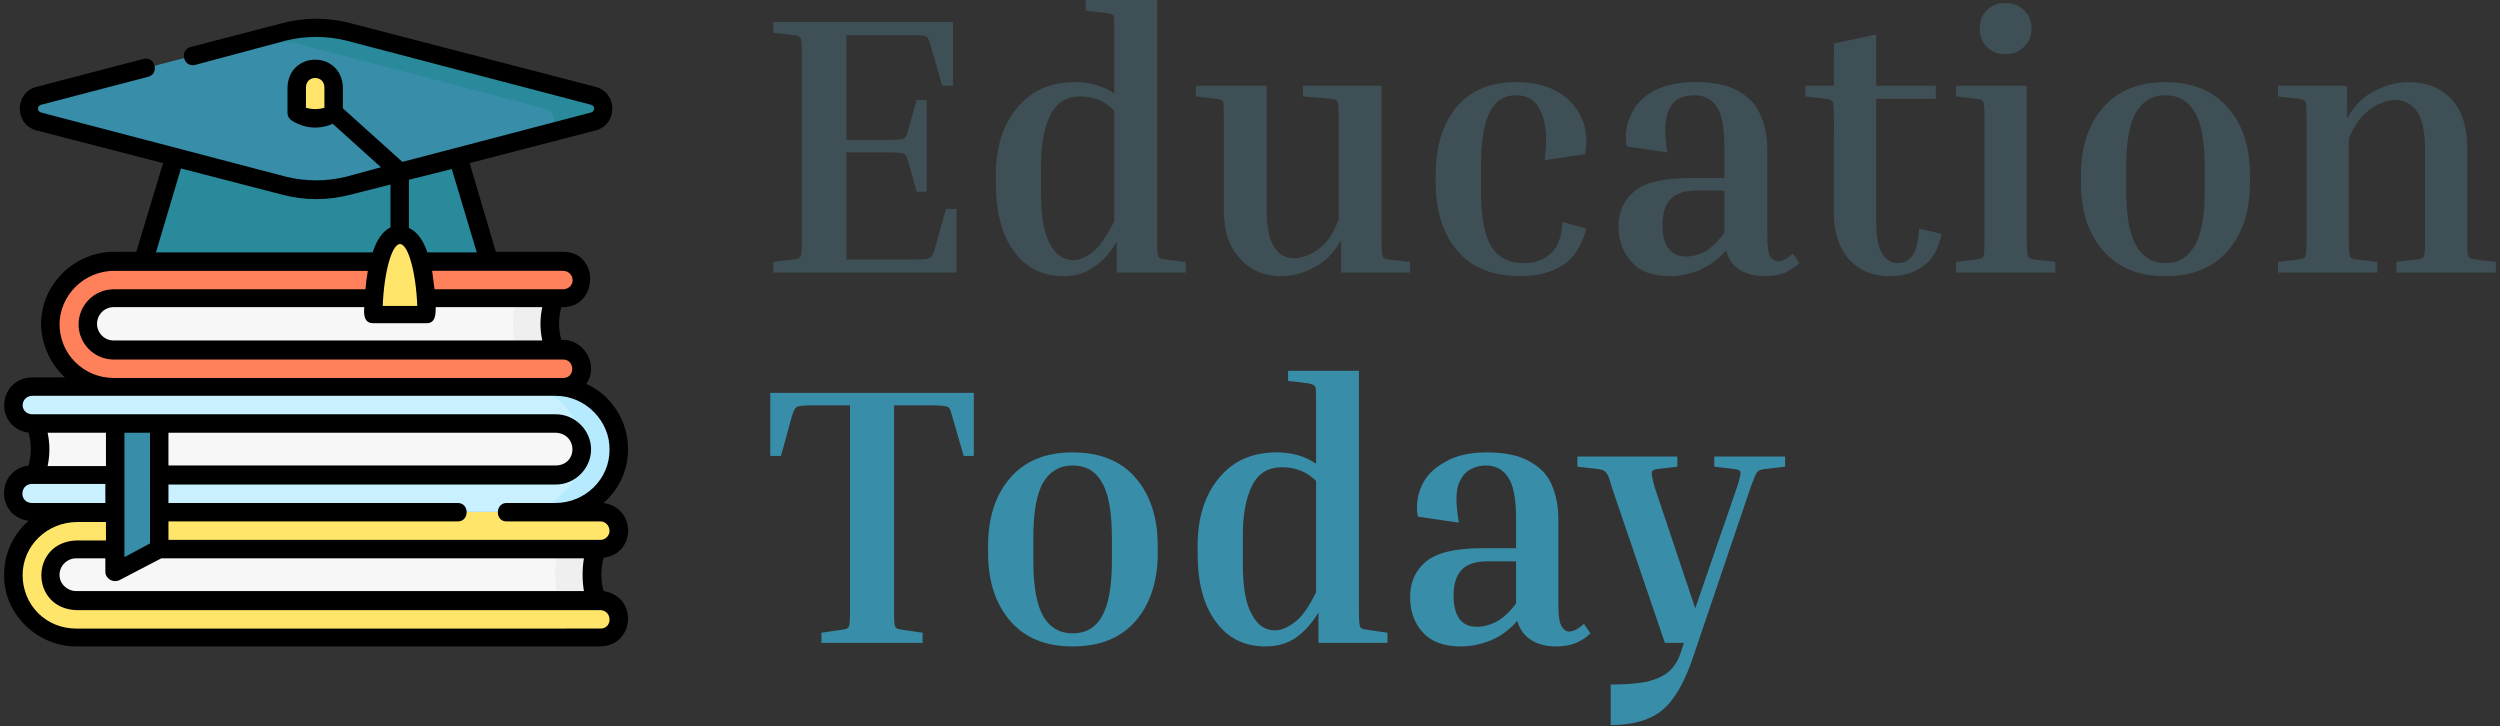
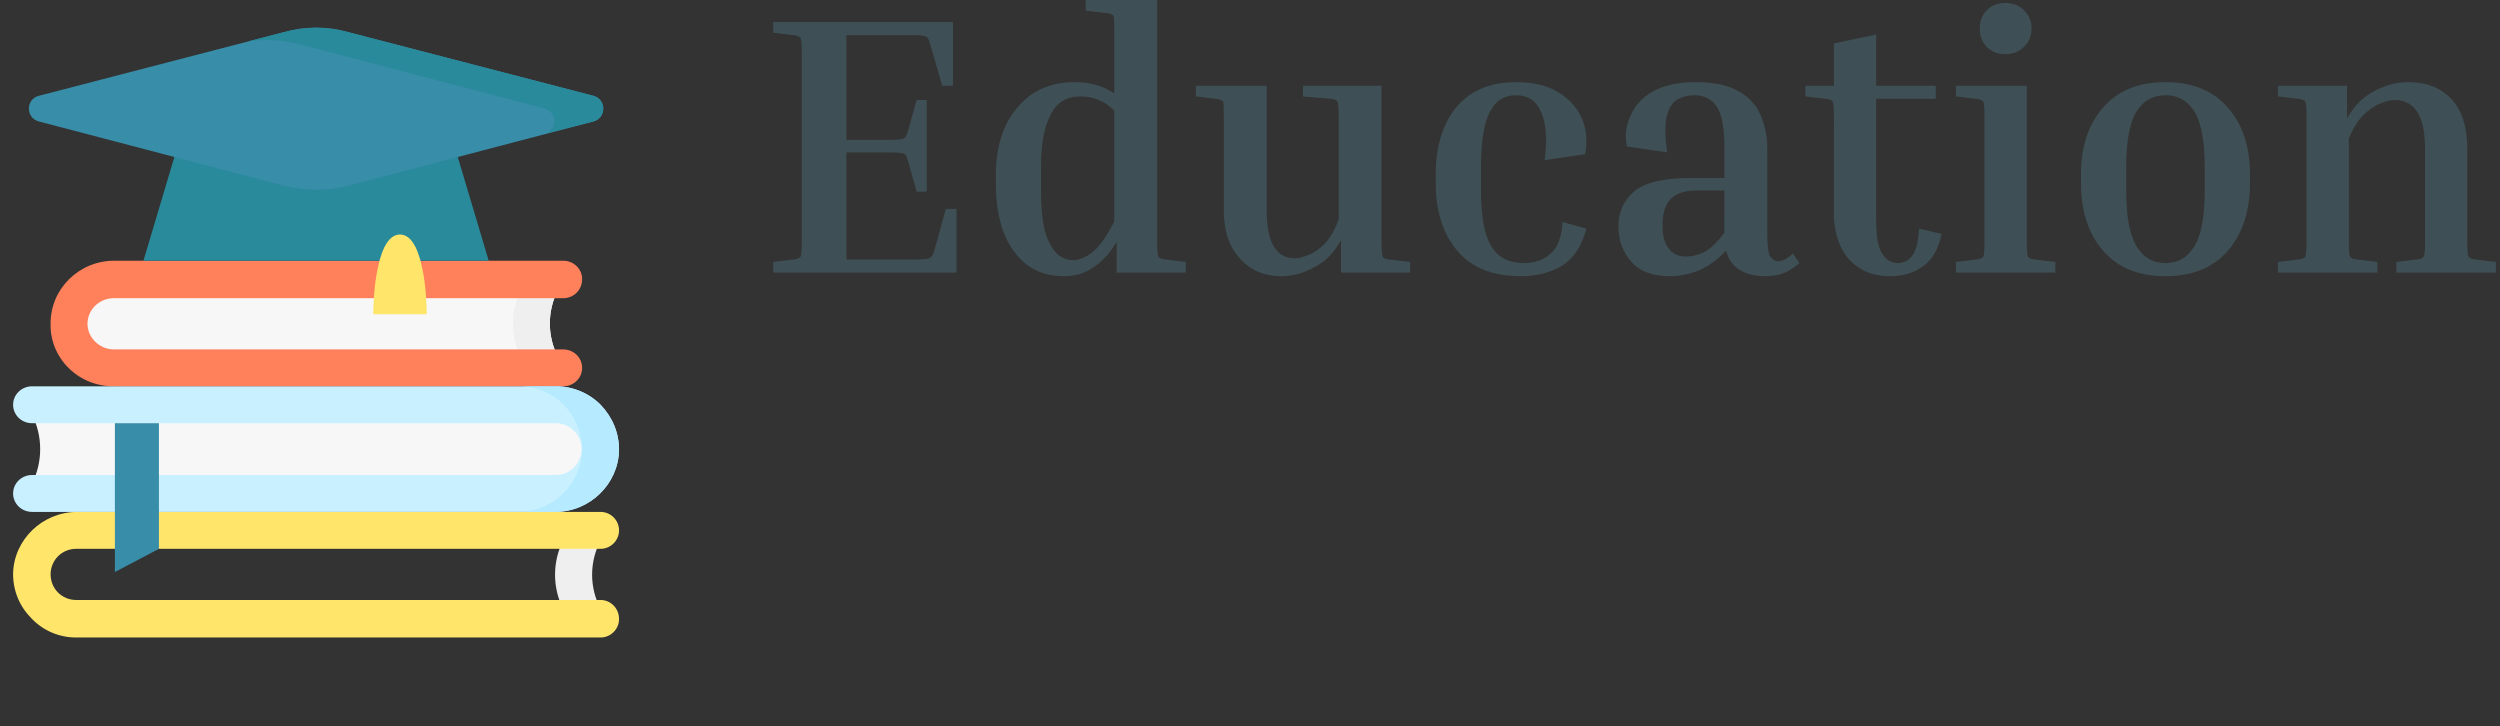
<svg xmlns="http://www.w3.org/2000/svg" width="420" height="122" version="1.2">
  <rect width="100%" height="100%" fill="#333333" stroke="none" />
  <style>.s0{fill:#f7f7f7}.s1{fill:#efefef}.s3{fill:#ffe66b}.s6{fill:#288a9a}.s7{fill:#388da8}</style>
  <path d="M93.8 60.1H18.2c-3.2 0-5.8-2.6-5.8-5.7 0-3.2 2.6-5.8 5.8-5.8h75.6c-1.9 3.6-1.9 7.9 0 11.5z" class="s0" />
  <path d="M93.8 48.6H18.2h69.4c-1.9 3.6-1.9 7.9 0 11.5h6.2c-1.9-3.6-1.9-7.9 0-11.5z" class="s1" />
  <path d="M19.1 64.9c-2.9 0-5.6-1.1-7.6-3.1s-3.1-4.7-3-7.5c0-5.8 4.8-10.5 10.7-10.5h75.4c1.8 0 3.2 1.4 3.2 3.1 0 1.8-1.4 3.2-3.2 3.2H19.1c-2.4 0-4.4 1.9-4.4 4.3 0 2.3 2 4.3 4.4 4.3h75.5c1.8 0 3.2 1.4 3.2 3.1 0 1.7-1.4 3.1-3.2 3.1z" style="fill:#ff815c" />
-   <path d="M100.9 102.3H12.8c-3.2 0-5.8-2.6-5.8-5.8 0-3.1 2.6-5.7 5.8-5.7h88.1c-1.9 3.6-1.9 7.9 0 11.5z" class="s0" />
  <path d="M100.9 90.8h-6.3c-1.8 3.6-1.8 7.9 0 11.5h6.3c-1.9-3.6-1.9-7.9 0-11.5z" class="s1" />
  <path d="M12.8 107.1c-2.8 0-5.5-1.1-7.5-3.2-2-2-3.1-4.6-3.1-7.5C2.3 90.7 7.1 86 13 86h87.9c1.7 0 3.1 1.4 3.1 3.1 0 1.7-1.4 3.1-3.1 3.1H12.8c-2.4 0-4.3 1.9-4.3 4.3s1.9 4.3 4.3 4.3h88.1c1.7 0 3.1 1.4 3.1 3.2 0 1.7-1.4 3.1-3.1 3.1H12.8z" class="s3" />
  <path d="M5.4 69.7h88c3.2 0 5.8 2.6 5.8 5.7 0 3.2-2.6 5.8-5.8 5.8h-88c1.8-3.6 1.8-7.9 0-11.5z" class="s0" />
  <path d="M5.4 86c-1.8 0-3.2-1.4-3.2-3.1 0-1.7 1.4-3.1 3.2-3.1h88c2.4 0 4.3-2 4.3-4.4 0-2.3-1.9-4.3-4.3-4.3h-88c-1.8 0-3.2-1.4-3.2-3.1 0-1.7 1.4-3.1 3.2-3.1h88c2.8 0 5.5 1.1 7.5 3.1 2 2.1 3.1 4.7 3.1 7.6-.1 5.7-4.9 10.4-10.7 10.4z" style="fill:#c9f0ff" />
  <path d="M100.9 68c-2-2-4.7-3.1-7.5-3.1h-6.2c2.8 0 5.5 1.1 7.5 3.1 2 2.1 3.1 4.7 3.1 7.6C97.7 81.3 92.9 86 87 86h6.3c5.8 0 10.6-4.7 10.7-10.4 0-2.9-1.1-5.5-3.1-7.6z" style="fill:#b5eaff" />
  <path d="M82.1 43.8h-58L30.3 23h45.6z" class="s6" />
  <path d="M47.7 5.4 6.5 16.1c-2.2.6-2.2 3.7 0 4.3l41.2 10.8c3.6.9 7.3.9 10.8 0l41.2-10.8c2.2-.6 2.2-3.7 0-4.3L58.5 5.4c-3.5-1-7.2-1-10.8 0z" class="s7" />
  <path d="M99.7 16.1 58.5 5.4c-3.5-1-7.2-1-10.8 0L41.5 7c2.9-.5 5.8-.3 8.7.4l41.2 10.8c2.3.6 2.3 3.7 0 4.3l8.3-2.1c2.2-.6 2.2-3.7 0-4.3z" class="s6" />
  <path d="M71.7 52.8h-9s0-13.4 4.5-13.4 4.5 13.4 4.5 13.4z" class="s3" />
  <path d="m26.7 92.2-7.4 3.9v-25h7.4z" class="s7" />
-   <path d="M56 19c-1.9 1.2-4.2 1.2-6.1 0v-4.4c0-1.7 1.4-3 3.1-3 1.7 0 3 1.3 3 3z" class="s3" />
-   <path d="M101.4 99.3c-.5-1.8-.5-3.7 0-5.6 5.5-.7 5.5-8.4 0-9.2 2.5-2.2 4.1-5.4 4.1-8.9.1-4.7-2.7-9.2-7-11.1 2.2-3.2-.4-7.6-4.2-7.4-.5-1.8-.5-3.7 0-5.5 6.2.3 6.6-9.3.3-9.3H83.3l-4.4-14.9 21.2-5.5c3.7-1 3.7-6.3 0-7.3L58.9 3.9c-3.8-1-7.8-1-11.5 0L32 7.9c-1.9.5-1.2 3.5.8 3l15.3-4.1c3.3-.8 6.7-.8 10 0l41.2 10.8c.7.2.7 1.1 0 1.3l-31.7 8.3-10-9v-3.6c-.3-6.1-9-6.1-9.3 0V19c0 .5.3 1 .8 1.3 2.1 1.3 4.5 1.5 6.8.5l8.1 7.3-5.9 1.6c-3.3.8-6.7.8-10 0L6.9 18.9c-.7-.2-.7-1.1 0-1.3l18-4.7c1.9-.5 1.2-3.5-.8-3l-18 4.7c-3.7 1-3.7 6.3 0 7.3l21.3 5.5-4.5 14.9h-3.7c-6.7 0-12.2 5.4-12.3 12 0 3.4 1.5 6.8 4 9.1H5.4c-5.9.2-6.4 8.4-.6 9.3.5 1.8.5 3.7 0 5.5-5.5.8-5.5 8.5 0 9.3C2.3 89.7.7 92.9.7 96.4c-.1 3.3 1.2 6.3 3.5 8.6s5.4 3.6 8.6 3.6h88.1c5.8-.2 6.3-8.4.5-9.3zM54.5 18.1c-1 .3-2.1.3-3.1 0v-3.5c.1-2 3-2 3.1 0zm-50.7 50c0-.9.7-1.6 1.6-1.6h88c4.9 0 9.1 4.2 9 9.1 0 4.9-4.1 8.9-9.1 8.9h-8.2c-1.9 0-2 3.1 0 3.1h15.8c.8 0 1.5.7 1.5 1.6 0 .8-.7 1.5-1.5 1.5H28.3v-3.1h48.6c2 0 2-3.1 0-3.1H28.3v-3.1h65.1c3.2 0 5.9-2.7 5.9-5.9s-2.7-5.9-5.9-5.9h-88c-.9 0-1.6-.7-1.6-1.5zm21.4 23.2-4.3 2.3V72.7h4.3zm-7.4-13H8c.4-1.9.4-3.7 0-5.6h9.8zm83.1 27.3H12.8c-2.4 0-4.7-.9-6.4-2.6-1.7-1.7-2.6-4-2.6-6.4 0-4.9 4.1-8.9 9.2-8.9h4.8v3.1h-5c-7.8.3-7.8 11.4 0 11.7h88.1c2 .1 2 3.1 0 3.1zM12.6 60.8c-1.7-1.7-2.6-4-2.6-6.4.1-4.9 4.2-8.9 9.2-8.9h42.6q-.3 1.6-.4 3.1H19.1c-3.3 0-5.9 2.7-5.9 5.9s2.6 5.9 5.9 5.9h75.5c2 0 2.1 3.1 0 3.1H19.1c-2.5 0-4.8-1-6.5-2.7zM67.2 41c1.4 0 2.7 4.9 2.9 10.4h-5.8c.2-5.5 1.5-10.4 2.9-10.4zm29 6.1c0 .8-.7 1.5-1.6 1.5H73q-.2-1.5-.4-3.1h22c.9 0 1.6.7 1.6 1.6zm-16.1-4.7h-8.3q-1.1-3.2-3.1-4.1v-8.1l7.2-1.8zM30.4 28.3l17 4.4c3.7 1 7.7 1 11.5 0l6.7-1.7v7.2q-1.9.9-3 4.2H26.2zm60.7 28.9h-72c-1.6 0-2.8-1.3-2.8-2.8 0-1.5 1.2-2.8 2.8-2.8h42.1c-.1 1.1-.1 2.7 1.5 2.7h9c1.5 0 1.5-1.6 1.5-2.7h17.9c-.4 1.9-.4 3.7 0 5.6zm2.3 15.5c3.7.2 3.7 5.4 0 5.5H28.3v-5.5zM5.3 84.5c-2.1-.1-2-3.1 0-3.2h12.4v3.2zm13.2 12.9q.7.4 1.5.1l7.1-3.7h71c-.3 1.8-.3 3.7 0 5.5H12.8c-1.5 0-2.8-1.2-2.8-2.7 0-1.6 1.3-2.8 2.8-2.8h4.9v2.3c0 .5.3 1 .8 1.3z" style="fill:#000" />
  <path d="m157 42 1.9-6.9h1.8v10.7h-30.8V44l3.4-.4q1-.1 1.2-.5.2-.4.2-2.5V8.9q0-2.1-.2-2.5-.2-.4-1.2-.5l-3.4-.4V3.7h30.2v10.7h-1.8l-2-6.9q-.2-.7-.4-1.1-.2-.3-.8-.4-.6-.1-2.1-.1h-10.8v17.6h7q1.5 0 2.2-.1.6-.1.8-.5.2-.3.4-1.1l1.4-5h1.7v15.4H154l-1.4-5q-.2-.7-.4-1.1-.2-.3-.8-.4-.7-.1-2.2-.1h-7v18h11.4q1.5 0 2.1-.1.6-.1.8-.4.3-.4.5-1.1zm38.8 1.6 3.4.4v1.8h-11.6v-5.2q-1.7 2.9-3.9 4.3-2.1 1.5-5 1.5-5.3 0-8.3-4.1-3.1-4.1-3.1-11.6v-1.2q0-7.2 3.6-11.4 3.5-4.3 9.7-4.3 3.8 0 6.6 1.9V5.2q0-2.1-.1-2.5-.2-.4-1.2-.5l-3.5-.4V0h12v40.6q0 2.1.2 2.5.2.4 1.2.5zm-20.9-15.9v4.9q0 5.7 1.5 8.4 1.4 2.7 3.9 2.7 1.5 0 3.2-1.3 1.7-1.3 3.7-5.2V18.6q-2.3-2.4-5.7-2.4-3.5 0-5 3.1-1.6 3-1.6 8.4zm58.5 15.9 3.5.4v1.8h-11.6v-5.5q-1.7 3.2-4.5 4.6-2.7 1.5-5.5 1.5-4.4 0-7-3-2.7-2.9-2.7-8.1V19.6q0-2.1-.1-2.5-.2-.4-1.2-.5l-3.4-.4v-1.8h11.9v20.8q0 4.3 1.2 6.2 1.2 2 3.5 2 1 0 2.4-.6 1.3-.5 2.7-1.9 1.3-1.4 2.3-4V19.6q0-2.1-.2-2.5-.1-.4-1.1-.5l-4.7-.4v-1.8h13.2v26.2q0 2.1.2 2.5.1.4 1.1.5zM254.7 16q-3 0-4.4 2.8-1.5 2.8-1.5 9.4v3.7q0 6.6 1.7 9.4 1.7 2.9 5.5 2.9 2.8 0 4.5-1.6 1.8-1.5 2-5.3l4 1.1q-1.1 4.3-4 6.2-3 1.8-7 1.8-7.1 0-10.7-4.3-3.6-4.3-3.6-11.4v-1.3q0-7.1 3.4-11.3 3.5-4.3 10.1-4.3 4.4 0 7.1 1.7 2.8 1.7 4 4.5 1.1 2.7.5 5.9l-6.8 1q.7-5.2-.6-8.1-1.2-2.8-4.2-2.8zm46.5 26.6 1.1 1.6q-1 .9-2.4 1.6-1.4.6-3.4.6-2.5 0-4.3-1.1-1.7-1.1-2.2-3.2-2.1 2.2-4.5 3.3-2.5 1-5 1-4.3 0-6.4-2.4-2.2-2.4-2.2-6t2.7-5.9q2.7-2.2 9.5-2.2h5.6v-5q0-5.2-1.3-7-1.3-1.9-3.7-1.9-1.6 0-2.9.7-1.3.8-1.8 2.9-.5 2.1.1 6l-6.8-1q-.5-2.9.7-5.3 1.1-2.5 3.8-4 2.8-1.5 7-1.5 4.8 0 7.4 1.6 2.6 1.5 3.6 4 1.1 2.6 1.1 5.5v14.2q0 3.2.5 4 .6.8 1.3.8 1.1 0 2.5-1.3zm-18 .5q1.6 0 3.2-.8 1.6-.9 3.3-3.2V32h-4.6q-3.1 0-4.5 1.5-1.3 1.4-1.3 4.4 0 2.5 1 3.8 1 1.4 2.9 1.4zm39.2-4.7 3.8.9q-.8 3.8-3.1 5.4-2.3 1.7-5.5 1.7-3.3 0-5.4-1.5-2.1-1.4-3.1-3.8t-1-5.2V19.6q0-2.1-.2-2.5-.2-.4-1.2-.5l-3.4-.4v-1.8h4.8V7.3l7.1-1.5v8.6h10v2.2h-10v20.6q0 3.9 1 5.4 1 1.6 2.6 1.6t2.5-1.3q.9-1.2 1.1-4.5zm14.5-29.3q-1.9 0-3.1-1.2-1.2-1.2-1.2-3.1 0-1.9 1.2-3.1Q335 .5 336.9.5q1.9 0 3.1 1.2 1.3 1.2 1.3 3.1 0 1.9-1.3 3.1-1.2 1.2-3.1 1.2zm-4.9 7.5-3.4-.4v-1.8h11.9v26.2q0 2.1.2 2.5.2.4 1.2.5l3.4.4v1.8h-16.7V44l3.4-.4q1-.1 1.2-.5.2-.4.2-2.5v-21q0-2.1-.2-2.5-.2-.4-1.2-.5zm46 12.8v1.3q0 7.1-3.7 11.4-3.7 4.3-10.5 4.3t-10.5-4.3q-3.7-4.3-3.7-11.4v-1.3q0-7.1 3.7-11.3 3.7-4.3 10.5-4.3t10.5 4.3q3.7 4.2 3.7 11.3zm-7.6 2.5v-3.7q0-6.6-1.7-9.4-1.7-2.8-4.9-2.8t-4.9 2.8q-1.7 2.8-1.7 9.4v3.7q0 6.6 1.7 9.4 1.7 2.9 4.9 2.9t4.9-2.9q1.7-2.8 1.7-9.4zm45.5 11.7 3.4.4v1.8h-16.7V44l3.4-.4q1-.1 1.2-.5.2-.4.2-2.5V25q0-4.3-1.3-6.2-1.3-2-3.8-2-1 0-2.4.6-1.4.5-2.8 1.9-1.4 1.3-2.5 4v17.3q0 2.1.2 2.5.2.4 1.2.5l3.4.4v1.8h-16.7V44l3.4-.4q1-.1 1.2-.5.2-.4.2-2.5v-21q0-2.1-.2-2.5-.2-.4-1.2-.5l-3.4-.4v-1.8h11.6v5.5q1.8-3.2 4.6-4.6 2.8-1.5 5.7-1.5 4.6 0 7.3 2.9 2.6 2.9 2.6 8.2v15.7q0 2.1.2 2.5.2.4 1.2.5z" style="fill:#3e5055" />
-   <path d="M129.4 76.6V66h34.2v10.6h-1.7l-2-6.9q-.2-.8-.4-1.1-.2-.3-.9-.4-.6-.1-2.1-.1h-6.3v34.7q0 2.1.2 2.5.2.4 1.2.5l3.4.5v1.7h-17v-1.7l3.4-.5q1-.1 1.2-.5.2-.4.2-2.5V68.1h-6.3q-1.4 0-2.1.1-.6.1-.8.4-.2.3-.5 1.1l-1.9 6.9zm65.1 15.1v1.2q0 7.1-3.7 11.4-3.7 4.3-10.6 4.3-6.8 0-10.5-4.3T166 92.9v-1.2q0-7.1 3.7-11.4 3.7-4.3 10.5-4.3 6.9 0 10.6 4.3 3.7 4.3 3.7 11.4zm-7.7 2.5v-3.8q0-6.6-1.7-9.4-1.6-2.8-4.9-2.8-3.2 0-4.9 2.8-1.7 2.8-1.7 9.4v3.8q0 6.5 1.7 9.4 1.7 2.8 4.9 2.8 3.3 0 4.9-2.8 1.7-2.9 1.7-9.4zm42.9 11.6 3.4.5v1.7h-11.6v-5.1q-1.7 2.8-3.9 4.3-2.1 1.4-5 1.4-5.3 0-8.3-4.1-3.1-4.1-3.1-11.5v-1.3q0-7.1 3.6-11.4 3.5-4.3 9.7-4.3 3.8 0 6.6 1.9V67.5q0-2.1-.1-2.5-.2-.4-1.2-.6l-3.4-.4v-1.7h11.9v40.5q0 2.1.2 2.5.2.4 1.2.5zm-20.9-15.9v4.9q0 5.8 1.5 8.4 1.4 2.7 3.9 2.7 1.5 0 3.2-1.3 1.8-1.2 3.7-5.1V80.8q-2.3-2.3-5.7-2.3-3.5 0-5 3-1.6 3.1-1.6 8.4zm57.3 14.9 1.1 1.6q-1 1-2.4 1.6-1.4.6-3.4.6-2.5 0-4.2-1.1-1.7-1.1-2.3-3.2-2 2.3-4.5 3.3t-5 1q-4.3 0-6.4-2.4-2.1-2.3-2.1-5.9 0-3.7 2.6-5.9 2.7-2.3 9.5-2.3h5.7v-5q0-5.1-1.4-7-1.3-1.9-3.7-1.9-1.5 0-2.8.8-1.3.8-1.9 2.8-.5 2.1.2 6l-6.9-1q-.5-2.8.7-5.3 1.1-2.4 3.9-3.9 2.7-1.6 6.9-1.6 4.8 0 7.4 1.6 2.7 1.5 3.7 4.1 1 2.5 1 5.4v14.3q0 3.1.6 3.9.5.8 1.2.8 1.1 0 2.5-1.3zm-18 .5q1.6 0 3.2-.8t3.4-3.1v-7.1H250q-3.1 0-4.4 1.4-1.4 1.4-1.4 4.4 0 2.5 1 3.9 1 1.3 2.9 1.3zm46.1-23.7-10 29.5q-1.4 3.9-3.1 6.2-1.7 2.4-4.2 3.4-2.5 1.1-6.3 1.1V115q3.8 0 6.2-.5 2.3-.6 3.6-1.7 1.3-1.2 1.9-3l.6-1.8h-3.2l-8.9-26.1q-.4-1.5-.7-2.1-.3-.5-.6-.7-.3-.2-1-.3l-3.5-.4v-1.7h16.8v1.7l-3.4.4q-.7.1-.9.5-.1.4.5 2.6l6.8 20.3 7.1-20.6q.6-2 .5-2.3-.1-.4-1-.5l-3.4-.4v-1.7h11.9v1.7l-3.4.4q-1 .1-1.3.5-.3.4-1 2.3z" class="s7" />
</svg>